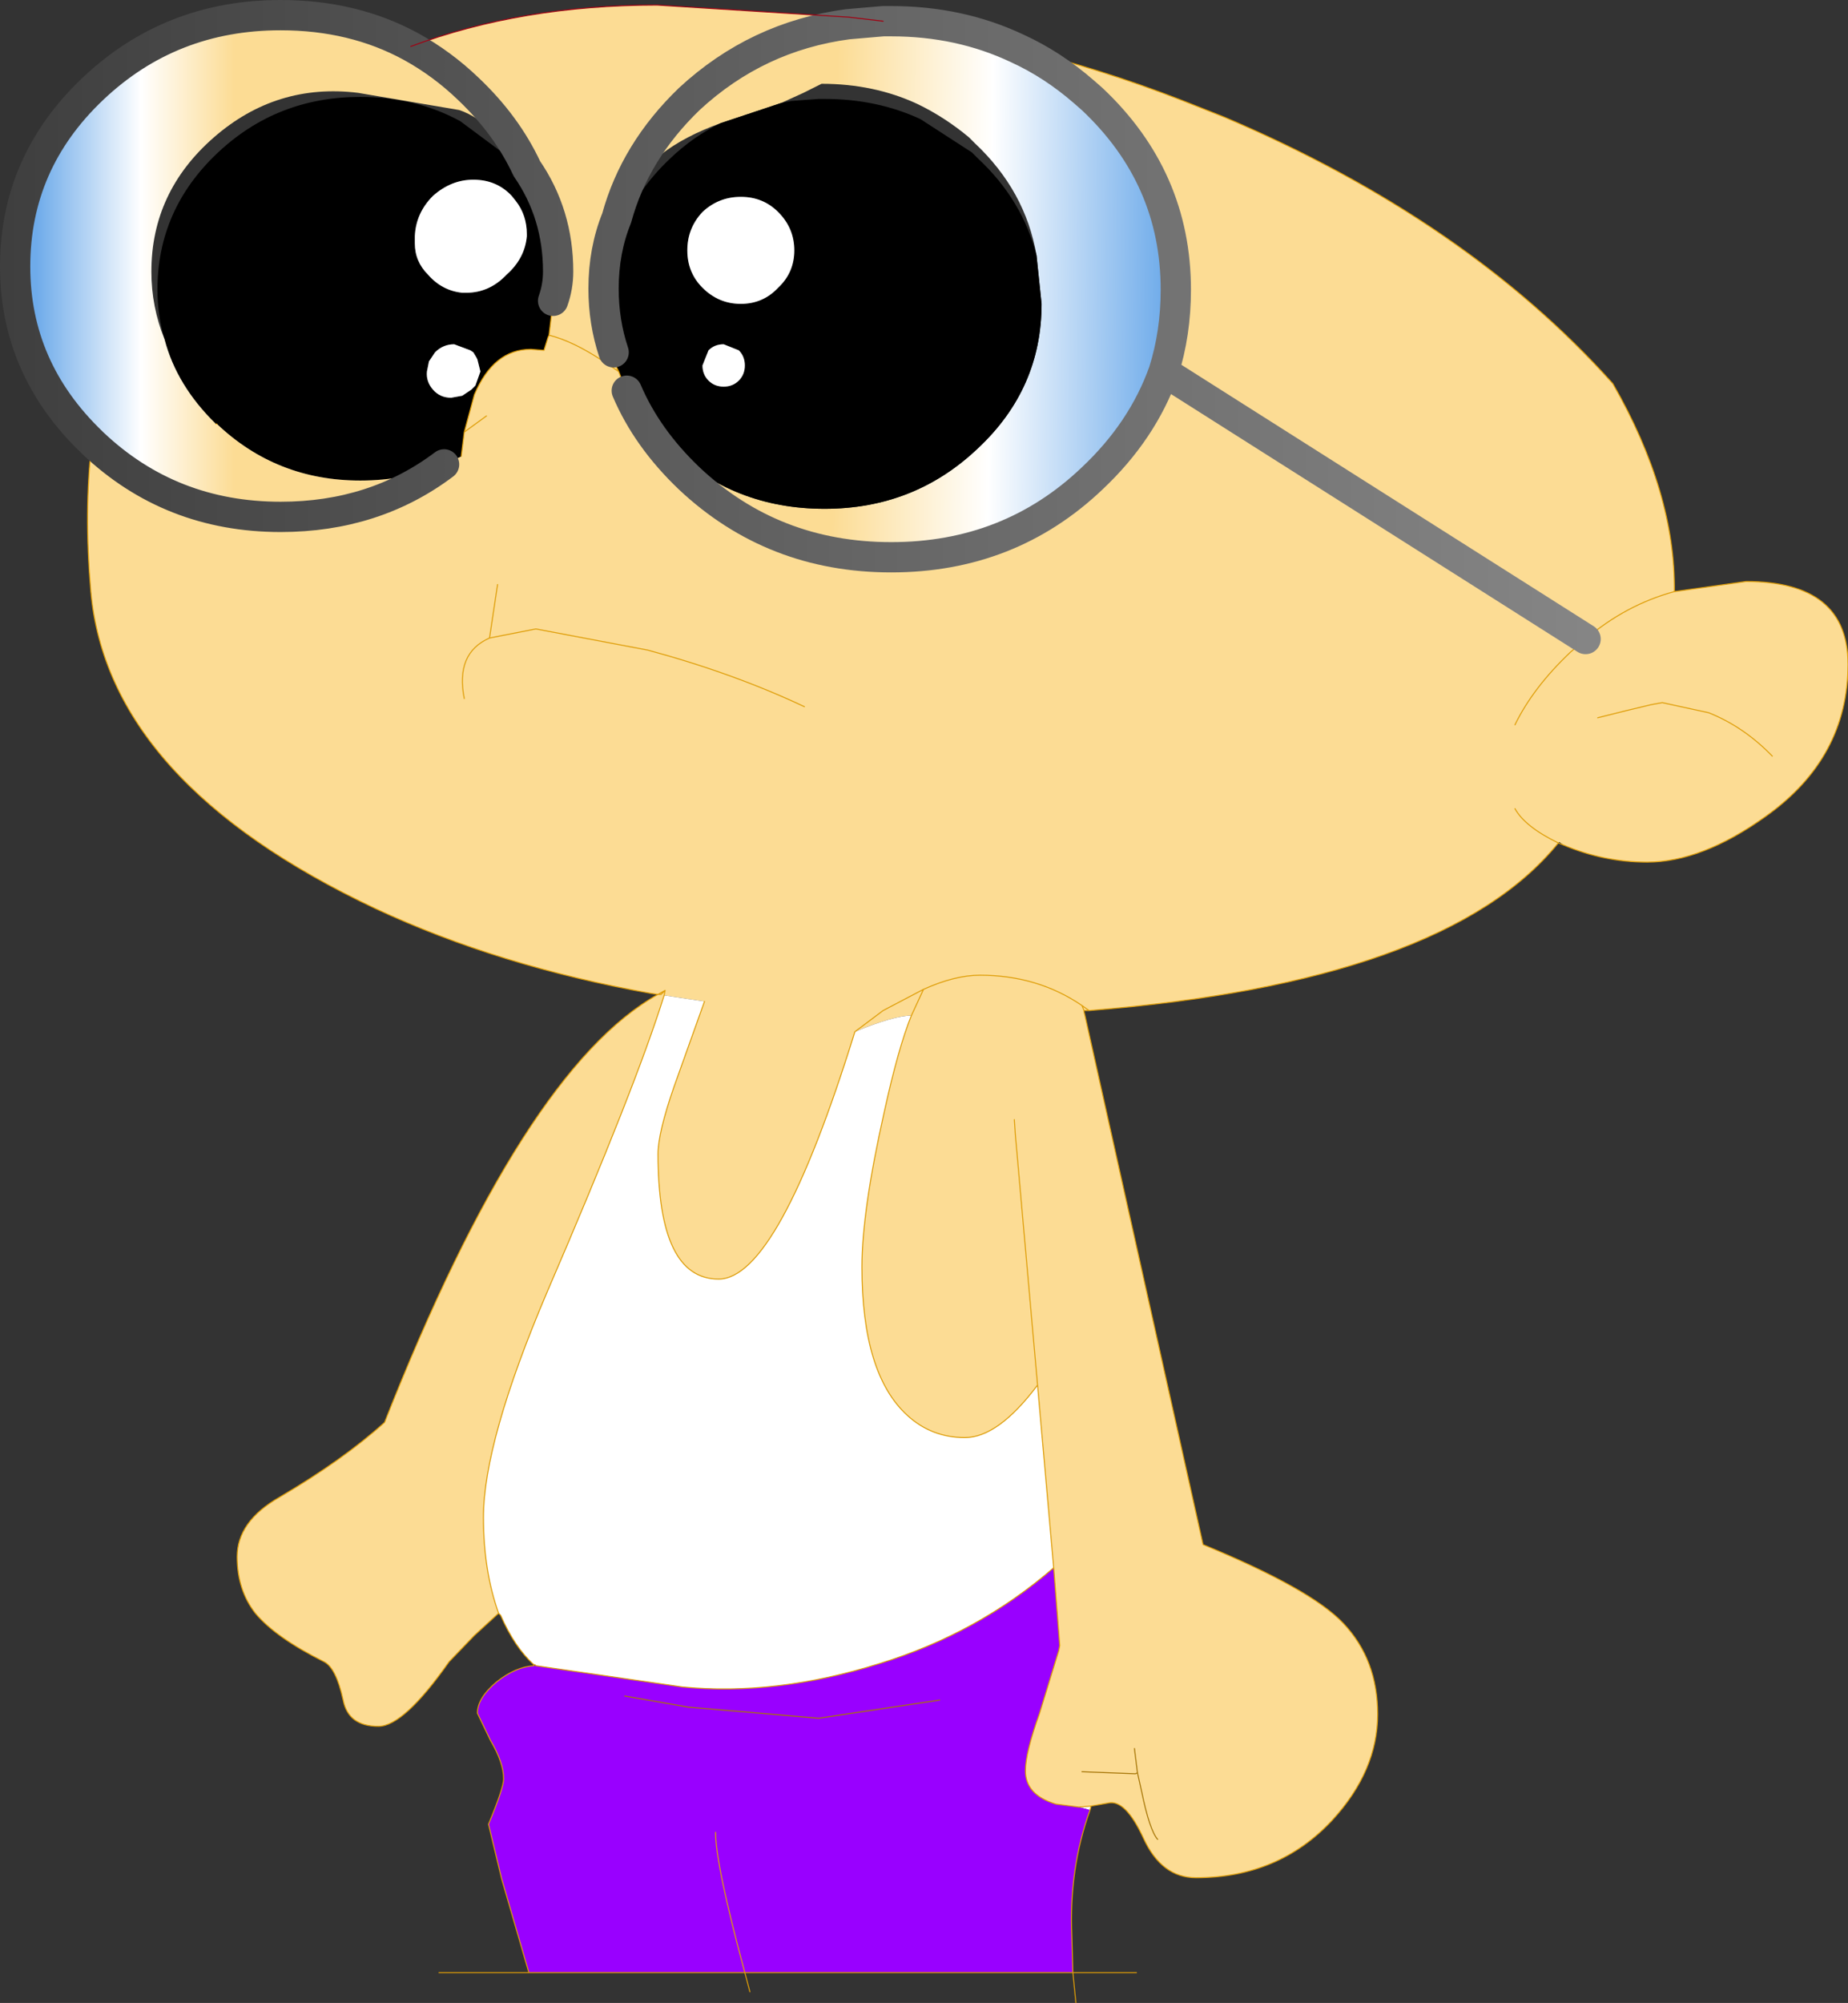
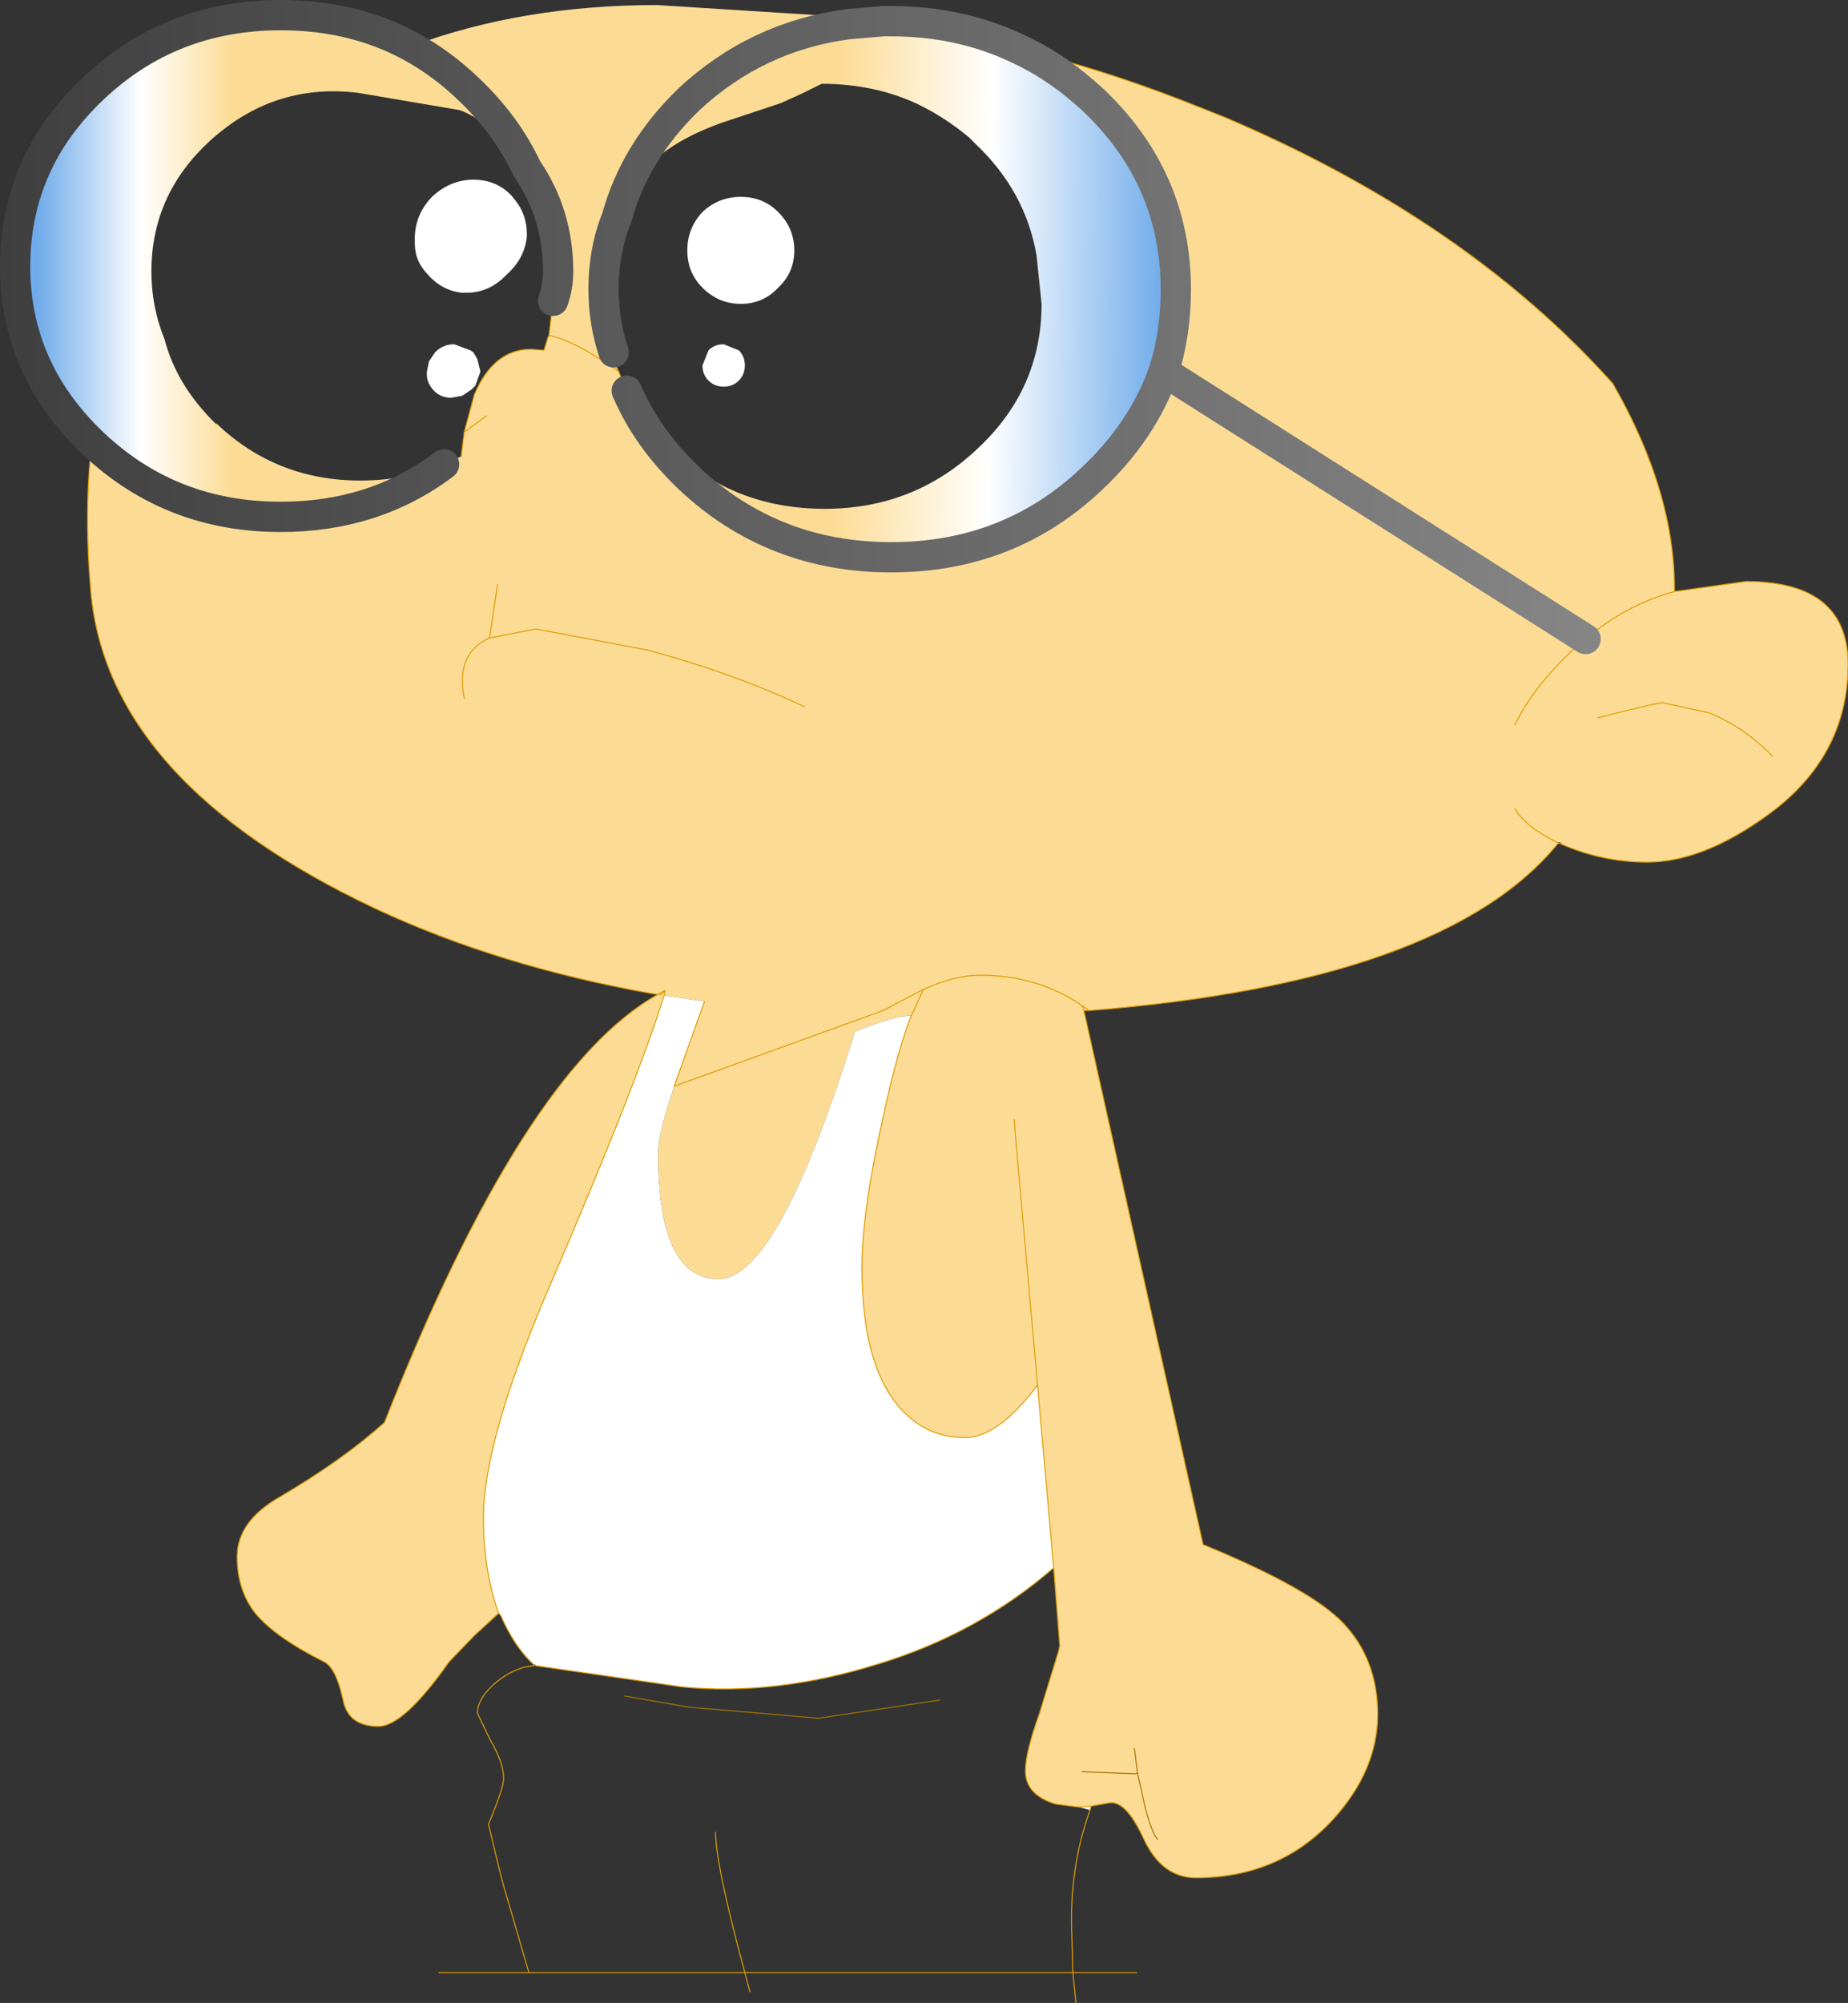
<svg xmlns="http://www.w3.org/2000/svg" height="99.2px" width="91.55px">
  <rect width="100%" height="100%" fill="#333333" stroke="none" />
  <g transform="matrix(1.0, 0.0, 0.0, 1.0, 46.15, 46.6)">
    <path d="M4.25 -44.2 Q8.35 -43.2 12.35 -41.65 L14.5 -40.8 Q26.5 -35.7 33.75 -27.6 36.85 -22.2 36.8 -17.3 34.4 -16.65 32.4 -14.95 34.4 -16.65 36.8 -17.3 L40.35 -17.8 Q45.4 -17.8 45.4 -13.7 45.4 -9.05 41.3 -6.15 38.15 -3.9 35.45 -3.9 33.3 -3.9 31.3 -4.75 L31.1 -4.9 31.05 -4.85 Q25.45 2.05 7.8 3.45 L7.55 3.45 7.55 3.5 7.6 3.7 13.45 29.9 Q18.8 32.1 20.4 33.8 22.1 35.6 22.1 38.3 22.1 41.1 19.85 43.55 17.2 46.4 13.1 46.4 11.4 46.4 10.5 44.45 9.6 42.5 8.75 42.7 L7.9 42.85 7.3 42.9 6.15 42.75 Q4.65 42.3 4.65 41.1 4.65 40.2 5.35 38.25 L6.3 35.15 6.35 34.9 6.05 31.05 5.25 22.0 Q3.3 24.6 1.65 24.6 0.0 24.6 -1.2 23.5 -3.45 21.45 -3.45 16.15 -3.45 13.4 -2.35 8.5 -1.65 5.3 -1.0 3.7 L-0.4 2.4 Q1.15 1.7 2.4 1.7 5.25 1.7 7.45 3.2 L7.55 3.45 7.45 3.2 Q5.25 1.7 2.4 1.7 1.15 1.7 -0.4 2.4 L-1.0 3.7 Q-1.85 3.7 -3.8 4.5 -7.6 16.75 -10.55 16.75 -13.55 16.75 -13.55 10.55 -13.55 9.5 -12.75 7.2 L-11.25 3.0 -13.25 2.7 -13.2 2.45 -13.55 2.65 -13.2 2.45 -13.25 2.7 Q-14.65 7.2 -19.05 17.4 -22.2 24.8 -22.2 28.55 -22.2 31.2 -21.45 33.3 L-22.65 34.4 -23.9 35.7 Q-26.15 38.9 -27.4 38.9 -28.9 38.9 -29.15 37.6 -29.5 36.0 -30.1 35.7 -32.5 34.5 -33.5 33.3 -34.4 32.15 -34.4 30.5 -34.4 28.75 -32.3 27.55 -29.15 25.7 -27.1 23.85 -20.2 6.35 -13.55 2.65 L-13.9 2.6 Q-21.45 1.25 -27.55 -1.6 -40.8 -7.85 -41.65 -17.3 -42.0 -21.3 -41.6 -24.65 L-41.55 -24.65 Q-37.7 -21.0 -32.25 -21.0 -27.6 -21.0 -24.15 -23.6 L-23.3 -24.0 -23.15 -25.2 -22.65 -27.05 Q-21.7 -29.3 -19.85 -29.3 L-19.2 -29.25 -19.0 -29.9 -18.95 -30.0 -18.75 -31.7 Q-18.5 -32.4 -18.5 -33.15 -18.5 -36.0 -20.05 -38.25 -21.05 -40.4 -22.95 -42.2 -24.25 -43.45 -25.8 -44.3 -20.3 -46.35 -13.6 -46.35 L-4.1 -45.75 -4.15 -45.4 Q-8.65 -44.8 -12.0 -41.7 -14.7 -39.1 -15.6 -35.8 -16.25 -34.2 -16.25 -32.3 -16.25 -30.65 -15.75 -29.15 L-15.6 -28.4 -15.5 -28.2 -15.15 -27.3 -15.1 -27.25 Q-14.1 -24.9 -12.0 -22.9 -7.85 -19.0 -2.0 -19.0 3.85 -19.0 7.95 -22.9 10.45 -25.25 11.5 -28.2 12.1 -30.1 12.1 -32.25 12.1 -37.8 7.95 -41.7 L7.55 -42.05 Q6.0 -43.4 4.25 -44.2 M32.4 -14.95 L11.5 -28.2 32.4 -14.95 31.65 -14.3 Q29.8 -12.55 28.9 -10.7 29.8 -12.55 31.65 -14.3 L32.4 -14.95 M41.65 -9.15 Q40.25 -10.6 38.5 -11.3 L36.2 -11.8 35.65 -11.7 34.4 -11.4 33.0 -11.05 34.4 -11.4 35.65 -11.7 36.2 -11.8 38.5 -11.3 Q40.25 -10.6 41.65 -9.15 M28.9 -6.55 Q29.4 -5.65 31.05 -4.85 29.4 -5.65 28.9 -6.55 M7.45 3.2 L7.8 3.45 7.45 3.2 M4.1 8.85 L4.15 9.6 5.25 22.0 4.15 9.6 4.1 8.85 M10.2 41.2 L10.05 40.0 10.2 41.2 10.4 42.1 Q10.8 44.05 11.2 44.5 10.8 44.05 10.4 42.1 L10.2 41.2 10.1 41.25 7.45 41.15 10.1 41.25 10.2 41.2 M-0.4 2.4 L-2.4 3.45 -3.8 4.5 -2.4 3.45 -0.4 2.4 M-15.5 -28.2 L-16.25 -28.7 Q-17.75 -29.7 -18.95 -30.0 -17.75 -29.7 -16.25 -28.7 L-15.5 -28.2 M-22.05 -26.0 L-23.15 -25.2 -22.05 -26.0 M-21.9 -15.0 L-19.6 -15.45 -14.05 -14.4 Q-9.8 -13.25 -6.3 -11.6 -9.8 -13.25 -14.05 -14.4 L-19.6 -15.45 -21.9 -15.0 Q-23.6 -14.25 -23.15 -12.0 -23.6 -14.25 -21.9 -15.0 L-21.5 -17.65 -21.9 -15.0 M-13.2 2.45 L-13.4 2.65 -13.55 2.65 -13.4 2.65 -13.2 2.45" fill="#fcdc94" fill-rule="evenodd" stroke="none" />
    <path d="M4.25 -44.2 Q6.0 -43.4 7.55 -42.05 L7.95 -41.7 Q12.1 -37.8 12.1 -32.25 12.1 -30.1 11.5 -28.2 10.45 -25.25 7.95 -22.9 3.85 -19.0 -2.0 -19.0 -7.85 -19.0 -12.0 -22.9 -14.1 -24.9 -15.1 -27.25 L-14.6 -26.9 -13.6 -25.65 -13.25 -24.7 -12.95 -24.4 Q-9.8 -21.4 -5.3 -21.4 -0.85 -21.4 2.3 -24.4 5.45 -27.35 5.45 -31.55 L5.2 -33.95 Q4.65 -37.15 2.15 -39.5 L1.85 -39.8 Q0.65 -40.8 -0.7 -41.45 -2.85 -42.45 -5.45 -42.45 L-6.35 -42.0 -7.45 -41.5 -9.55 -40.8 -10.45 -40.5 Q-12.25 -39.85 -13.4 -38.95 -14.85 -37.85 -15.6 -35.8 -14.7 -39.1 -12.0 -41.7 -8.65 -44.8 -4.15 -45.4 L-2.4 -45.55 -2.0 -45.55 Q1.4 -45.55 4.25 -44.2" fill="url(#gradient0)" fill-rule="evenodd" stroke="none" />
-     <path d="M-7.45 -41.5 L-6.95 -41.6 -5.6 -41.7 -5.3 -41.7 Q-2.7 -41.7 -0.55 -40.7 L2.0 -39.05 2.3 -38.75 Q4.5 -36.7 5.2 -33.95 L5.45 -31.55 Q5.45 -27.35 2.3 -24.4 -0.85 -21.4 -5.3 -21.4 -9.8 -21.4 -12.95 -24.4 L-13.25 -24.7 -13.6 -25.65 -14.6 -26.9 -15.1 -27.25 -15.15 -27.3 -15.5 -28.2 -15.6 -28.4 -15.75 -29.15 -15.95 -31.5 Q-15.95 -33.35 -15.45 -35.05 -14.7 -37.1 -12.95 -38.75 -11.8 -39.85 -10.45 -40.5 L-9.55 -40.8 -7.45 -41.5 M-24.15 -23.6 Q-26.05 -22.8 -28.3 -22.8 -32.45 -22.8 -35.4 -25.6 L-35.45 -25.6 Q-37.4 -27.5 -38.0 -29.8 -38.35 -31.0 -38.35 -32.25 -38.35 -36.2 -35.4 -39.0 -32.45 -41.8 -28.3 -41.8 -25.55 -41.8 -23.35 -40.6 L-21.2 -39.0 -19.75 -37.35 Q-18.75 -35.1 -18.75 -32.5 L-18.75 -31.7 -18.95 -30.0 -19.0 -29.9 -19.2 -29.25 -19.85 -29.3 Q-21.7 -29.3 -22.65 -27.05 L-23.15 -25.2 -23.3 -24.0 -24.15 -23.6 M-11.35 -36.1 Q-12.1 -35.3 -12.1 -34.2 -12.1 -33.1 -11.35 -32.35 -10.55 -31.55 -9.45 -31.55 -8.35 -31.55 -7.6 -32.35 -6.8 -33.1 -6.8 -34.2 -6.8 -35.3 -7.6 -36.1 -8.35 -36.85 -9.45 -36.85 -10.55 -36.85 -11.35 -36.1 M-20.05 -34.9 L-20.05 -35.0 Q-20.05 -35.95 -20.6 -36.65 L-20.8 -36.9 Q-21.55 -37.7 -22.7 -37.7 -23.8 -37.7 -24.7 -36.9 -25.55 -36.05 -25.6 -34.9 L-25.6 -34.55 Q-25.6 -33.65 -24.95 -33.0 -24.25 -32.2 -23.25 -32.1 L-23.05 -32.1 Q-21.9 -32.1 -21.05 -33.0 -20.15 -33.8 -20.05 -34.9 M-10.3 -29.55 Q-10.75 -29.55 -11.05 -29.25 L-11.35 -28.5 Q-11.35 -28.05 -11.05 -27.75 -10.75 -27.45 -10.3 -27.45 -9.85 -27.45 -9.55 -27.75 -9.25 -28.05 -9.25 -28.5 -9.25 -28.95 -9.55 -29.25 L-10.3 -29.55 M-22.35 -28.2 L-22.5 -28.8 -22.55 -28.9 -22.7 -29.15 -22.85 -29.25 -23.65 -29.55 Q-24.2 -29.55 -24.6 -29.15 L-24.9 -28.7 -25.0 -28.2 Q-25.05 -27.7 -24.7 -27.3 -24.35 -26.9 -23.8 -26.9 L-23.25 -27.0 -22.8 -27.3 -22.6 -27.5 -22.35 -28.2" fill="#000000" fill-rule="evenodd" stroke="none" />
    <path d="M7.9 42.85 L7.85 43.05 7.3 42.9 7.9 42.85 M-1.0 3.7 Q-1.65 5.3 -2.35 8.5 -3.45 13.4 -3.45 16.15 -3.45 21.45 -1.2 23.5 0.0 24.6 1.65 24.6 3.3 24.6 5.25 22.0 L6.05 31.05 Q2.3 34.3 -2.6 35.8 -7.7 37.4 -12.35 36.95 L-19.6 35.9 -19.65 35.85 -19.7 35.85 Q-20.65 35.0 -21.35 33.4 L-21.45 33.3 Q-22.2 31.2 -22.2 28.55 -22.2 24.8 -19.05 17.4 -14.65 7.2 -13.25 2.7 L-11.25 3.0 -12.75 7.2 Q-13.55 9.5 -13.55 10.55 -13.55 16.75 -10.55 16.75 -7.6 16.75 -3.8 4.5 -1.85 3.7 -1.0 3.7 M-11.35 -36.1 Q-10.55 -36.85 -9.45 -36.85 -8.35 -36.85 -7.6 -36.1 -6.8 -35.3 -6.8 -34.2 -6.8 -33.1 -7.6 -32.35 -8.35 -31.55 -9.45 -31.55 -10.55 -31.55 -11.35 -32.35 -12.1 -33.1 -12.1 -34.2 -12.1 -35.3 -11.35 -36.1 M-20.05 -34.9 Q-20.15 -33.8 -21.05 -33.0 -21.9 -32.1 -23.05 -32.1 L-23.25 -32.1 Q-24.25 -32.2 -24.95 -33.0 -25.6 -33.65 -25.6 -34.55 L-25.6 -34.9 Q-25.55 -36.05 -24.7 -36.9 -23.8 -37.7 -22.7 -37.7 -21.55 -37.7 -20.8 -36.9 L-20.6 -36.65 Q-20.05 -35.95 -20.05 -35.0 L-20.05 -34.9 M-10.3 -29.55 L-9.55 -29.25 Q-9.25 -28.95 -9.25 -28.5 -9.25 -28.05 -9.55 -27.75 -9.85 -27.45 -10.3 -27.45 -10.75 -27.45 -11.05 -27.75 -11.35 -28.05 -11.35 -28.5 L-11.05 -29.25 Q-10.75 -29.55 -10.3 -29.55 M-22.35 -28.2 L-22.6 -27.5 -22.8 -27.3 -23.25 -27.0 -23.8 -26.9 Q-24.35 -26.9 -24.7 -27.3 -25.05 -27.7 -25.0 -28.2 L-24.9 -28.7 -24.6 -29.15 Q-24.2 -29.55 -23.65 -29.55 L-22.85 -29.25 -22.7 -29.15 -22.55 -28.9 -22.5 -28.8 -22.35 -28.2" fill="#ffffff" fill-rule="evenodd" stroke="none" />
-     <path d="M7.85 43.05 Q6.8 45.95 6.95 49.3 L7.0 51.1 -9.25 51.1 -19.95 51.1 -21.3 46.45 -21.95 43.75 Q-21.2 41.95 -21.2 41.5 -21.2 40.7 -21.85 39.6 L-22.5 38.25 Q-22.5 37.5 -21.55 36.7 -20.6 35.95 -19.7 35.9 L-19.6 35.9 -12.35 36.95 Q-7.7 37.4 -2.6 35.8 2.3 34.3 6.05 31.05 L6.35 34.9 6.3 35.15 5.35 38.25 Q4.65 40.2 4.65 41.1 4.65 42.3 6.15 42.75 L7.3 42.9 7.85 43.05 M-10.7 44.15 Q-10.7 45.75 -9.25 51.1 -10.7 45.75 -10.7 44.15 M0.4 37.6 L-5.6 38.5 -12.05 37.95 -15.2 37.4 -12.05 37.95 -5.6 38.5 0.4 37.6" fill="#9900ff" fill-rule="evenodd" stroke="none" />
    <path d="M-41.55 -24.65 L-41.6 -24.7 Q-45.4 -28.35 -45.4 -33.4 -45.4 -38.55 -41.55 -42.2 -37.7 -45.85 -32.25 -45.85 -28.65 -45.85 -25.8 -44.3 -24.25 -43.45 -22.95 -42.2 -21.05 -40.4 -20.05 -38.25 L-21.5 -39.9 Q-22.5 -40.85 -23.4 -41.15 L-28.4 -42.0 Q-32.45 -42.5 -35.55 -39.8 -38.65 -37.1 -38.65 -33.15 -38.65 -31.4 -38.0 -29.8 -37.4 -27.5 -35.45 -25.6 L-35.4 -25.6 Q-32.45 -22.8 -28.3 -22.8 -26.05 -22.8 -24.15 -23.6 -27.6 -21.0 -32.25 -21.0 -37.7 -21.0 -41.55 -24.65" fill="url(#gradient1)" fill-rule="evenodd" stroke="none" />
-     <path d="M36.8 -17.3 Q36.85 -22.2 33.75 -27.6 26.5 -35.7 14.5 -40.8 L12.35 -41.65 Q8.35 -43.2 4.25 -44.2 M32.4 -14.95 Q34.4 -16.65 36.8 -17.3 L40.35 -17.8 Q45.4 -17.8 45.4 -13.7 45.4 -9.05 41.3 -6.15 38.15 -3.9 35.45 -3.9 33.3 -3.9 31.3 -4.75 L31.05 -4.85 Q25.45 2.05 7.8 3.45 L7.55 3.45 7.55 3.5 7.6 3.7 13.45 29.9 Q18.8 32.1 20.4 33.8 22.1 35.6 22.1 38.3 22.1 41.1 19.85 43.55 17.2 46.4 13.1 46.4 11.4 46.4 10.5 44.45 9.6 42.5 8.75 42.7 L7.9 42.85 7.85 43.05 Q6.8 45.95 6.95 49.3 L7.0 51.1 10.15 51.1 M-15.45 -35.05 Q-15.95 -33.35 -15.95 -31.5 L-15.75 -29.15 -15.6 -28.4 -15.5 -28.2 -15.15 -27.3 -15.1 -27.25 -14.6 -26.9 -13.6 -25.65 -13.25 -24.7 M28.9 -10.7 Q29.8 -12.55 31.65 -14.3 L32.4 -14.95 M31.05 -4.85 Q29.4 -5.65 28.9 -6.55 M33.0 -11.05 L34.4 -11.4 35.65 -11.7 36.2 -11.8 38.5 -11.3 Q40.25 -10.6 41.65 -9.15 M7.55 3.45 L7.45 3.2 Q5.25 1.7 2.4 1.7 1.15 1.7 -0.4 2.4 L-1.0 3.7 Q-1.65 5.3 -2.35 8.5 -3.45 13.4 -3.45 16.15 -3.45 21.45 -1.2 23.5 0.0 24.6 1.65 24.6 3.3 24.6 5.25 22.0 L4.15 9.6 4.1 8.85 M7.8 3.45 L7.45 3.2 M7.3 42.9 L6.15 42.75 Q4.65 42.3 4.65 41.1 4.65 40.2 5.35 38.25 L6.3 35.15 6.35 34.9 6.05 31.05 Q2.3 34.3 -2.6 35.8 -7.7 37.4 -12.35 36.95 L-19.6 35.9 -19.65 35.85 -19.7 35.85 -19.7 35.9 Q-20.6 35.95 -21.55 36.7 -22.5 37.5 -22.5 38.25 L-21.85 39.6 Q-21.2 40.7 -21.2 41.5 -21.2 41.95 -21.95 43.75 L-21.3 46.45 -19.95 51.1 -9.25 51.1 Q-10.7 45.75 -10.7 44.15 M7.9 42.85 L7.3 42.9 M5.25 22.0 L6.05 31.05 M7.0 51.1 L7.15 52.6 M-35.4 -25.6 L-35.45 -25.6 M-41.6 -24.7 L-41.6 -24.65 Q-42.0 -21.3 -41.65 -17.3 -40.8 -7.85 -27.55 -1.6 -21.45 1.25 -13.9 2.6 L-13.55 2.65 -13.2 2.45 -13.25 2.7 Q-14.65 7.2 -19.05 17.4 -22.2 24.8 -22.2 28.55 -22.2 31.2 -21.45 33.3 L-22.65 34.4 -23.9 35.7 Q-26.15 38.9 -27.4 38.9 -28.9 38.9 -29.15 37.6 -29.5 36.0 -30.1 35.7 -32.5 34.5 -33.5 33.3 -34.4 32.15 -34.4 30.5 -34.4 28.75 -32.3 27.55 -29.15 25.7 -27.1 23.85 -20.2 6.35 -13.55 2.65 L-13.4 2.65 -13.2 2.45 M-11.25 3.0 L-12.75 7.2 Q-13.55 9.5 -13.55 10.55 -13.55 16.75 -10.55 16.75 -7.6 16.75 -3.8 4.5 L-2.4 3.45 -0.4 2.4 M-19.75 -37.35 Q-18.75 -35.1 -18.75 -32.5 L-18.75 -31.7 -18.95 -30.0 Q-17.75 -29.7 -16.25 -28.7 L-15.5 -28.2 M-18.95 -30.0 L-19.0 -29.9 -19.2 -29.25 -19.85 -29.3 Q-21.7 -29.3 -22.65 -27.05 L-23.15 -25.2 -22.05 -26.0 M-23.15 -12.0 Q-23.6 -14.25 -21.9 -15.0 L-21.5 -17.65 M-6.3 -11.6 Q-9.8 -13.25 -14.05 -14.4 L-19.6 -15.45 -21.9 -15.0 M-23.15 -25.2 L-23.3 -24.0 M-19.7 35.85 Q-20.65 35.0 -21.35 33.4 L-21.45 33.3 M-9.25 51.1 L-9.0 52.05 M-19.95 51.1 L-24.4 51.1 M7.0 51.1 L-9.25 51.1" fill="none" stroke="#de9d07" stroke-linecap="round" stroke-linejoin="round" stroke-width="0.05" />
+     <path d="M36.8 -17.3 Q36.85 -22.2 33.75 -27.6 26.5 -35.7 14.5 -40.8 L12.35 -41.65 Q8.35 -43.2 4.25 -44.2 M32.4 -14.95 Q34.4 -16.65 36.8 -17.3 L40.35 -17.8 Q45.4 -17.8 45.4 -13.7 45.4 -9.05 41.3 -6.15 38.15 -3.9 35.45 -3.9 33.3 -3.9 31.3 -4.75 L31.05 -4.85 Q25.45 2.05 7.8 3.45 L7.55 3.45 7.55 3.5 7.6 3.7 13.45 29.9 Q18.8 32.1 20.4 33.8 22.1 35.6 22.1 38.3 22.1 41.1 19.85 43.55 17.2 46.4 13.1 46.4 11.4 46.4 10.5 44.45 9.6 42.5 8.75 42.7 L7.9 42.85 7.85 43.05 Q6.8 45.95 6.95 49.3 L7.0 51.1 10.15 51.1 M-15.45 -35.05 Q-15.95 -33.35 -15.95 -31.5 L-15.75 -29.15 -15.6 -28.4 -15.5 -28.2 -15.15 -27.3 -15.1 -27.25 -14.6 -26.9 -13.6 -25.65 -13.25 -24.7 M28.9 -10.7 Q29.8 -12.55 31.65 -14.3 L32.4 -14.95 M31.05 -4.85 Q29.4 -5.65 28.9 -6.55 M33.0 -11.05 L34.4 -11.4 35.65 -11.7 36.2 -11.8 38.5 -11.3 Q40.25 -10.6 41.65 -9.15 M7.55 3.45 L7.45 3.2 Q5.25 1.7 2.4 1.7 1.15 1.7 -0.4 2.4 L-1.0 3.7 Q-1.65 5.3 -2.35 8.5 -3.45 13.4 -3.45 16.15 -3.45 21.45 -1.2 23.5 0.0 24.6 1.65 24.6 3.3 24.6 5.25 22.0 L4.15 9.6 4.1 8.85 M7.8 3.45 L7.45 3.2 M7.3 42.9 L6.15 42.75 Q4.65 42.3 4.65 41.1 4.65 40.2 5.35 38.25 L6.3 35.15 6.35 34.9 6.05 31.05 Q2.3 34.3 -2.6 35.8 -7.7 37.4 -12.35 36.95 L-19.6 35.9 -19.65 35.85 -19.7 35.85 -19.7 35.9 Q-20.6 35.95 -21.55 36.7 -22.5 37.5 -22.5 38.25 L-21.85 39.6 Q-21.2 40.7 -21.2 41.5 -21.2 41.95 -21.95 43.75 L-21.3 46.45 -19.95 51.1 -9.25 51.1 Q-10.7 45.75 -10.7 44.15 M7.9 42.85 L7.3 42.9 M5.25 22.0 L6.05 31.05 M7.0 51.1 L7.15 52.6 M-35.4 -25.6 L-35.45 -25.6 M-41.6 -24.7 L-41.6 -24.65 Q-42.0 -21.3 -41.65 -17.3 -40.8 -7.85 -27.55 -1.6 -21.45 1.25 -13.9 2.6 L-13.55 2.65 -13.2 2.45 -13.25 2.7 Q-14.65 7.2 -19.05 17.4 -22.2 24.8 -22.2 28.55 -22.2 31.2 -21.45 33.3 L-22.65 34.4 -23.9 35.7 Q-26.15 38.9 -27.4 38.9 -28.9 38.9 -29.15 37.6 -29.5 36.0 -30.1 35.7 -32.5 34.5 -33.5 33.3 -34.4 32.15 -34.4 30.5 -34.4 28.75 -32.3 27.55 -29.15 25.7 -27.1 23.85 -20.2 6.35 -13.55 2.65 L-13.4 2.65 -13.2 2.45 M-11.25 3.0 L-12.75 7.2 L-2.4 3.45 -0.4 2.4 M-19.75 -37.35 Q-18.75 -35.1 -18.75 -32.5 L-18.75 -31.7 -18.95 -30.0 Q-17.75 -29.7 -16.25 -28.7 L-15.5 -28.2 M-18.95 -30.0 L-19.0 -29.9 -19.2 -29.25 -19.85 -29.3 Q-21.7 -29.3 -22.65 -27.05 L-23.15 -25.2 -22.05 -26.0 M-23.15 -12.0 Q-23.6 -14.25 -21.9 -15.0 L-21.5 -17.65 M-6.3 -11.6 Q-9.8 -13.25 -14.05 -14.4 L-19.6 -15.45 -21.9 -15.0 M-23.15 -25.2 L-23.3 -24.0 M-19.7 35.85 Q-20.65 35.0 -21.35 33.4 L-21.45 33.3 M-9.25 51.1 L-9.0 52.05 M-19.95 51.1 L-24.4 51.1 M7.0 51.1 L-9.25 51.1" fill="none" stroke="#de9d07" stroke-linecap="round" stroke-linejoin="round" stroke-width="0.05" />
    <path d="M4.25 -44.2 Q6.0 -43.4 7.55 -42.05 L7.95 -41.7 Q12.1 -37.8 12.1 -32.25 12.1 -30.1 11.5 -28.2 L32.4 -14.95 M-15.1 -27.25 Q-14.1 -24.9 -12.0 -22.9 -7.85 -19.0 -2.0 -19.0 3.85 -19.0 7.95 -22.9 10.45 -25.25 11.5 -28.2 M-41.55 -24.65 Q-37.7 -21.0 -32.25 -21.0 -27.6 -21.0 -24.15 -23.6 M-20.05 -38.25 Q-21.05 -40.4 -22.95 -42.2 -24.25 -43.45 -25.8 -44.3 -28.65 -45.85 -32.25 -45.85 -37.7 -45.85 -41.55 -42.2 -45.4 -38.55 -45.4 -33.4 -45.4 -28.35 -41.6 -24.7 M-4.15 -45.4 L-2.4 -45.55 -2.0 -45.55 Q1.4 -45.55 4.25 -44.2 M-4.15 -45.4 Q-8.65 -44.8 -12.0 -41.7 -14.7 -39.1 -15.6 -35.8 -16.25 -34.2 -16.25 -32.3 -16.25 -30.65 -15.75 -29.15 M-18.75 -31.7 Q-18.5 -32.4 -18.5 -33.15 -18.5 -36.0 -20.05 -38.25" fill="none" stroke="url(#gradient2)" stroke-linecap="round" stroke-linejoin="round" stroke-width="1.5" />
    <path d="M11.2 44.5 Q10.8 44.05 10.4 42.1 L10.2 41.2 10.1 41.25 7.45 41.15 M10.05 40.0 L10.2 41.2" fill="none" stroke="#a57405" stroke-linecap="round" stroke-linejoin="round" stroke-width="0.05" />
-     <path d="M-2.4 -45.55 L-4.1 -45.75 -13.6 -46.35 Q-20.3 -46.35 -25.8 -44.3" fill="none" stroke="#a00112" stroke-linecap="round" stroke-linejoin="round" stroke-width="0.05" />
    <path d="M-15.2 37.4 L-12.05 37.95 -5.6 38.5 0.4 37.6" fill="none" stroke="#a67504" stroke-linecap="round" stroke-linejoin="round" stroke-width="0.05" />
  </g>
  <defs>
    <linearGradient gradientTransform="matrix(0.01, 1.0E-4, -2.0E-4, 0.016, 3.35, -27.85)" gradientUnits="userSpaceOnUse" id="gradient0" spreadMethod="pad" x1="-819.2" x2="819.2">
      <stop offset="0.0" stop-color="#fcdc94" />
      <stop offset="0.471" stop-color="#ffffff" />
      <stop offset="1.0" stop-color="#6eabea" />
    </linearGradient>
    <linearGradient gradientTransform="matrix(-0.006, 0.0, 0.0, -0.015, -39.45, -31.05)" gradientUnits="userSpaceOnUse" id="gradient1" spreadMethod="pad" x1="-819.2" x2="819.2">
      <stop offset="0.0" stop-color="#fcdc94" />
      <stop offset="0.471" stop-color="#ffffff" />
      <stop offset="1.0" stop-color="#6eabea" />
    </linearGradient>
    <linearGradient gradientTransform="matrix(-0.096, 0.0, 0.0, -0.061, 14.6, -77.4)" gradientUnits="userSpaceOnUse" id="gradient2" spreadMethod="pad" x1="-819.2" x2="819.2">
      <stop offset="0.0" stop-color="#bbbbbb" />
      <stop offset="1.0" stop-color="#2f2f2f" />
    </linearGradient>
  </defs>
</svg>